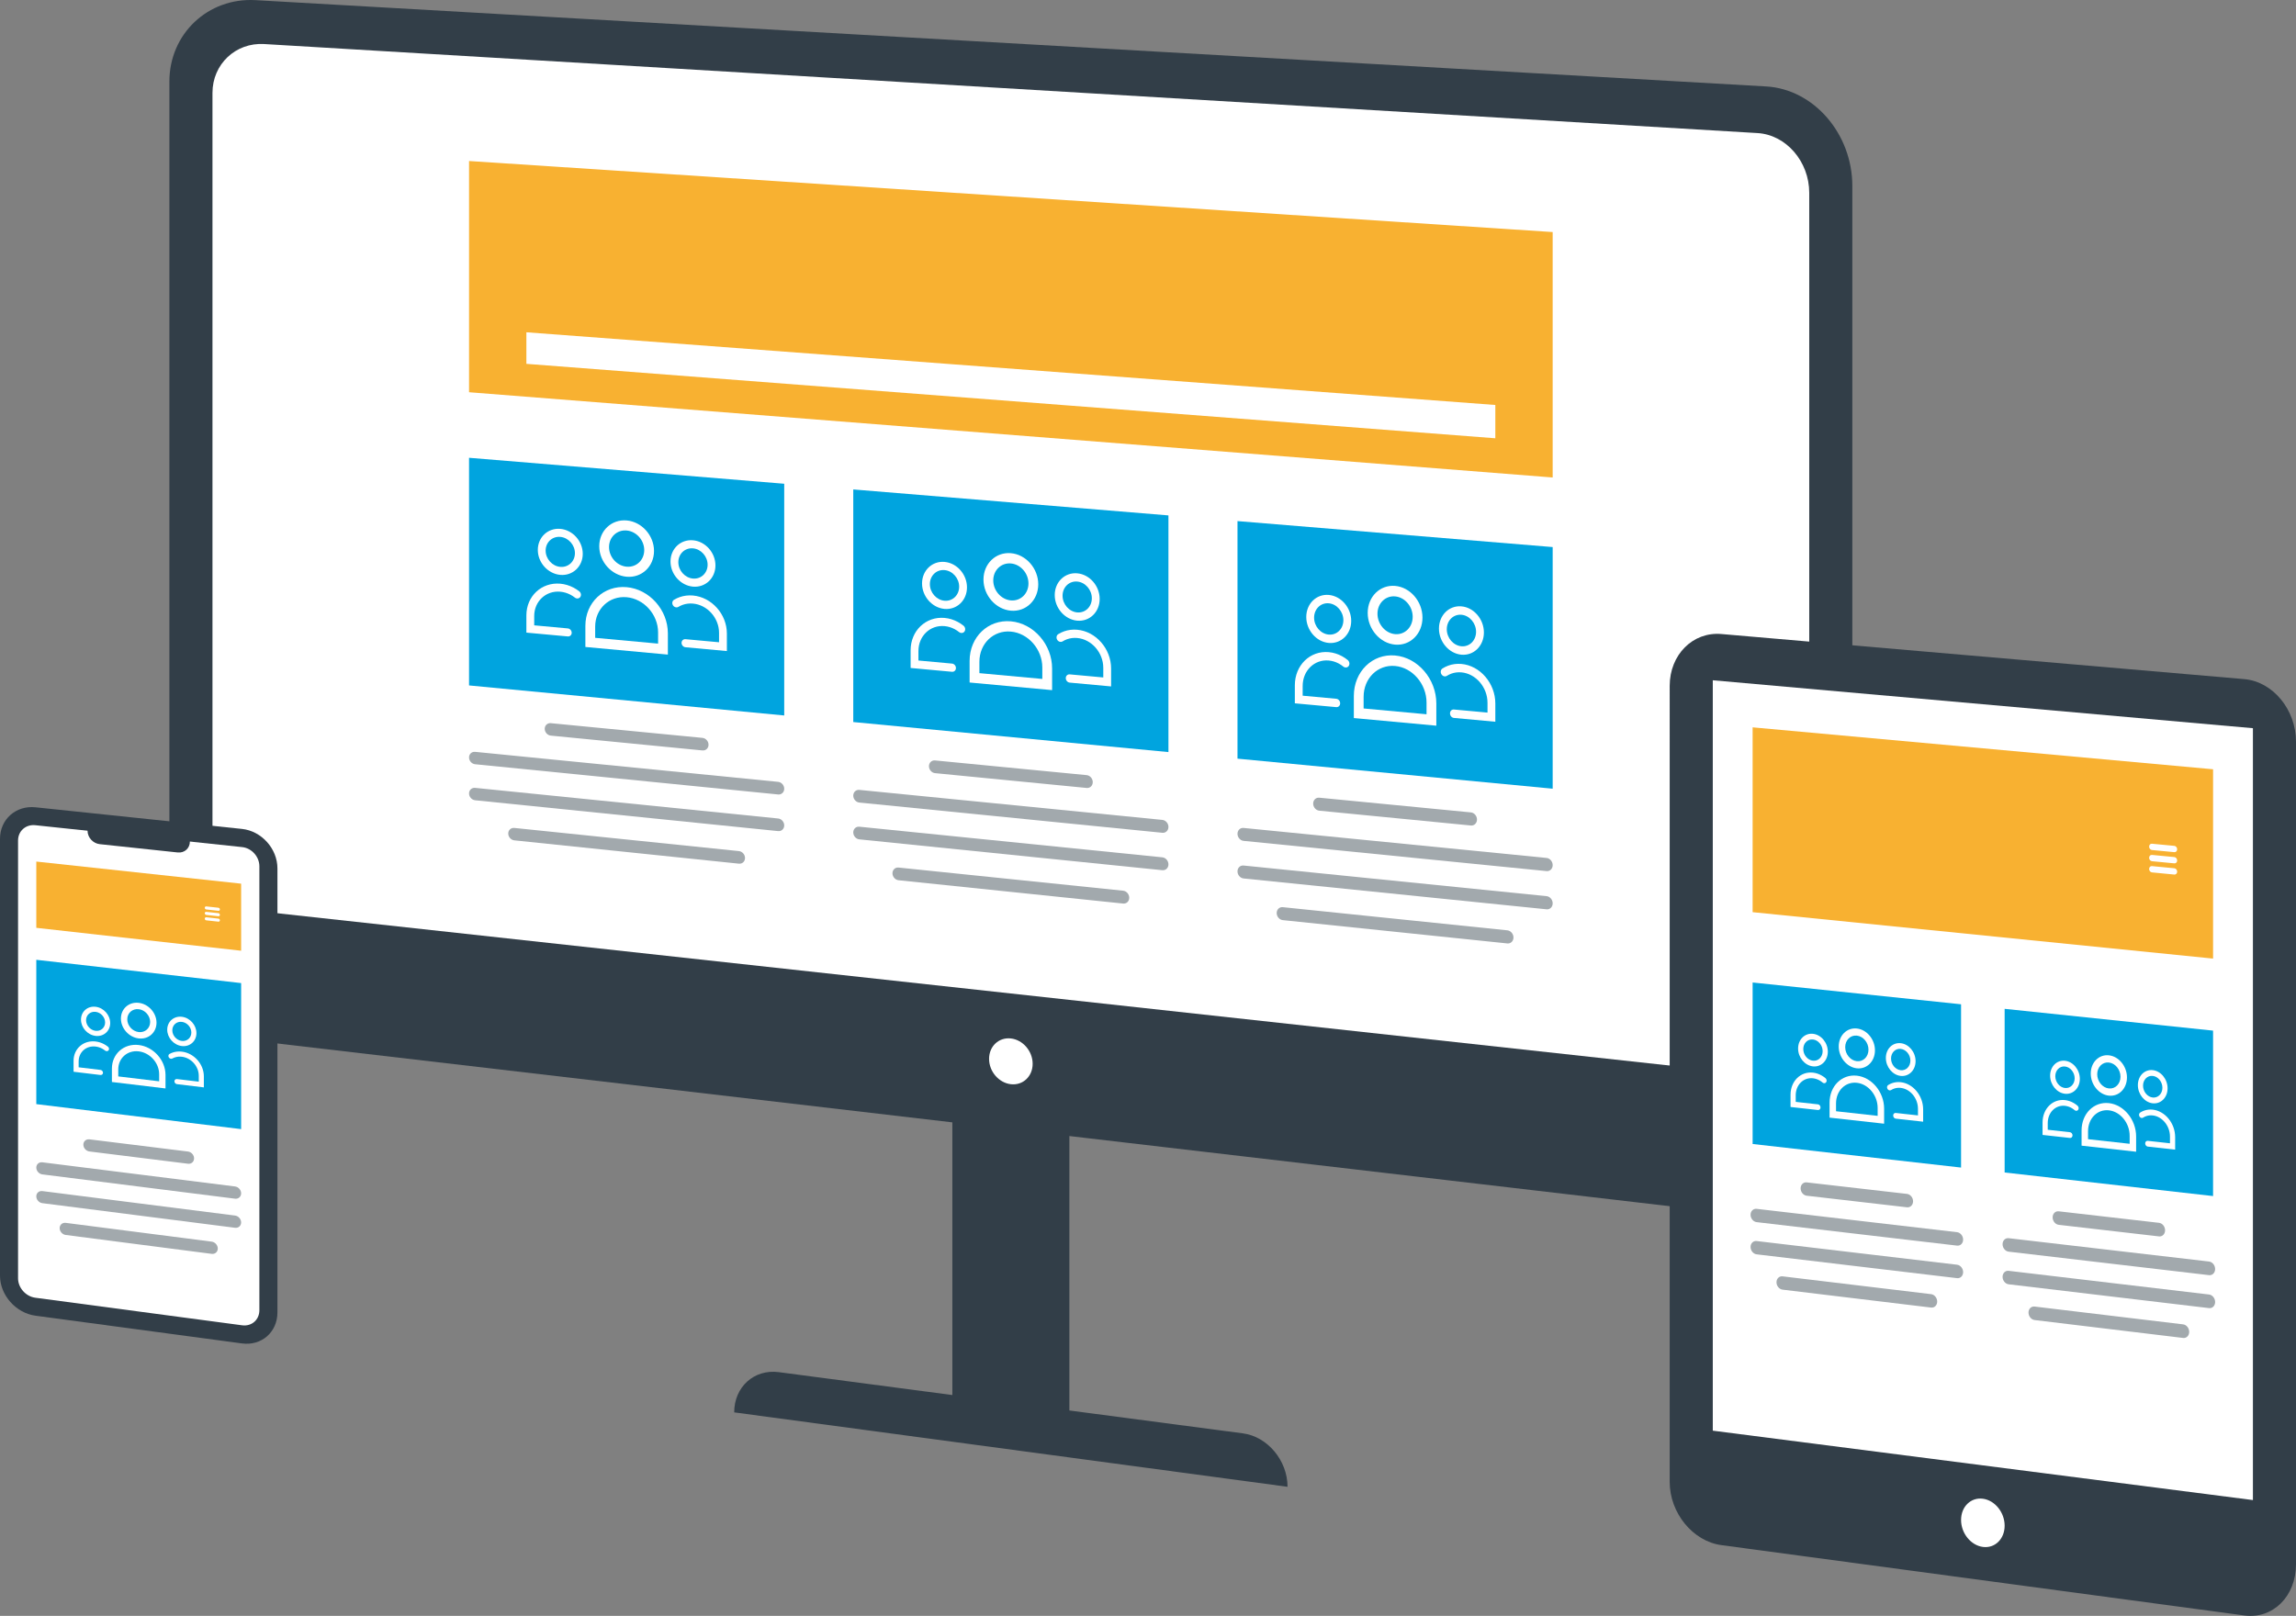
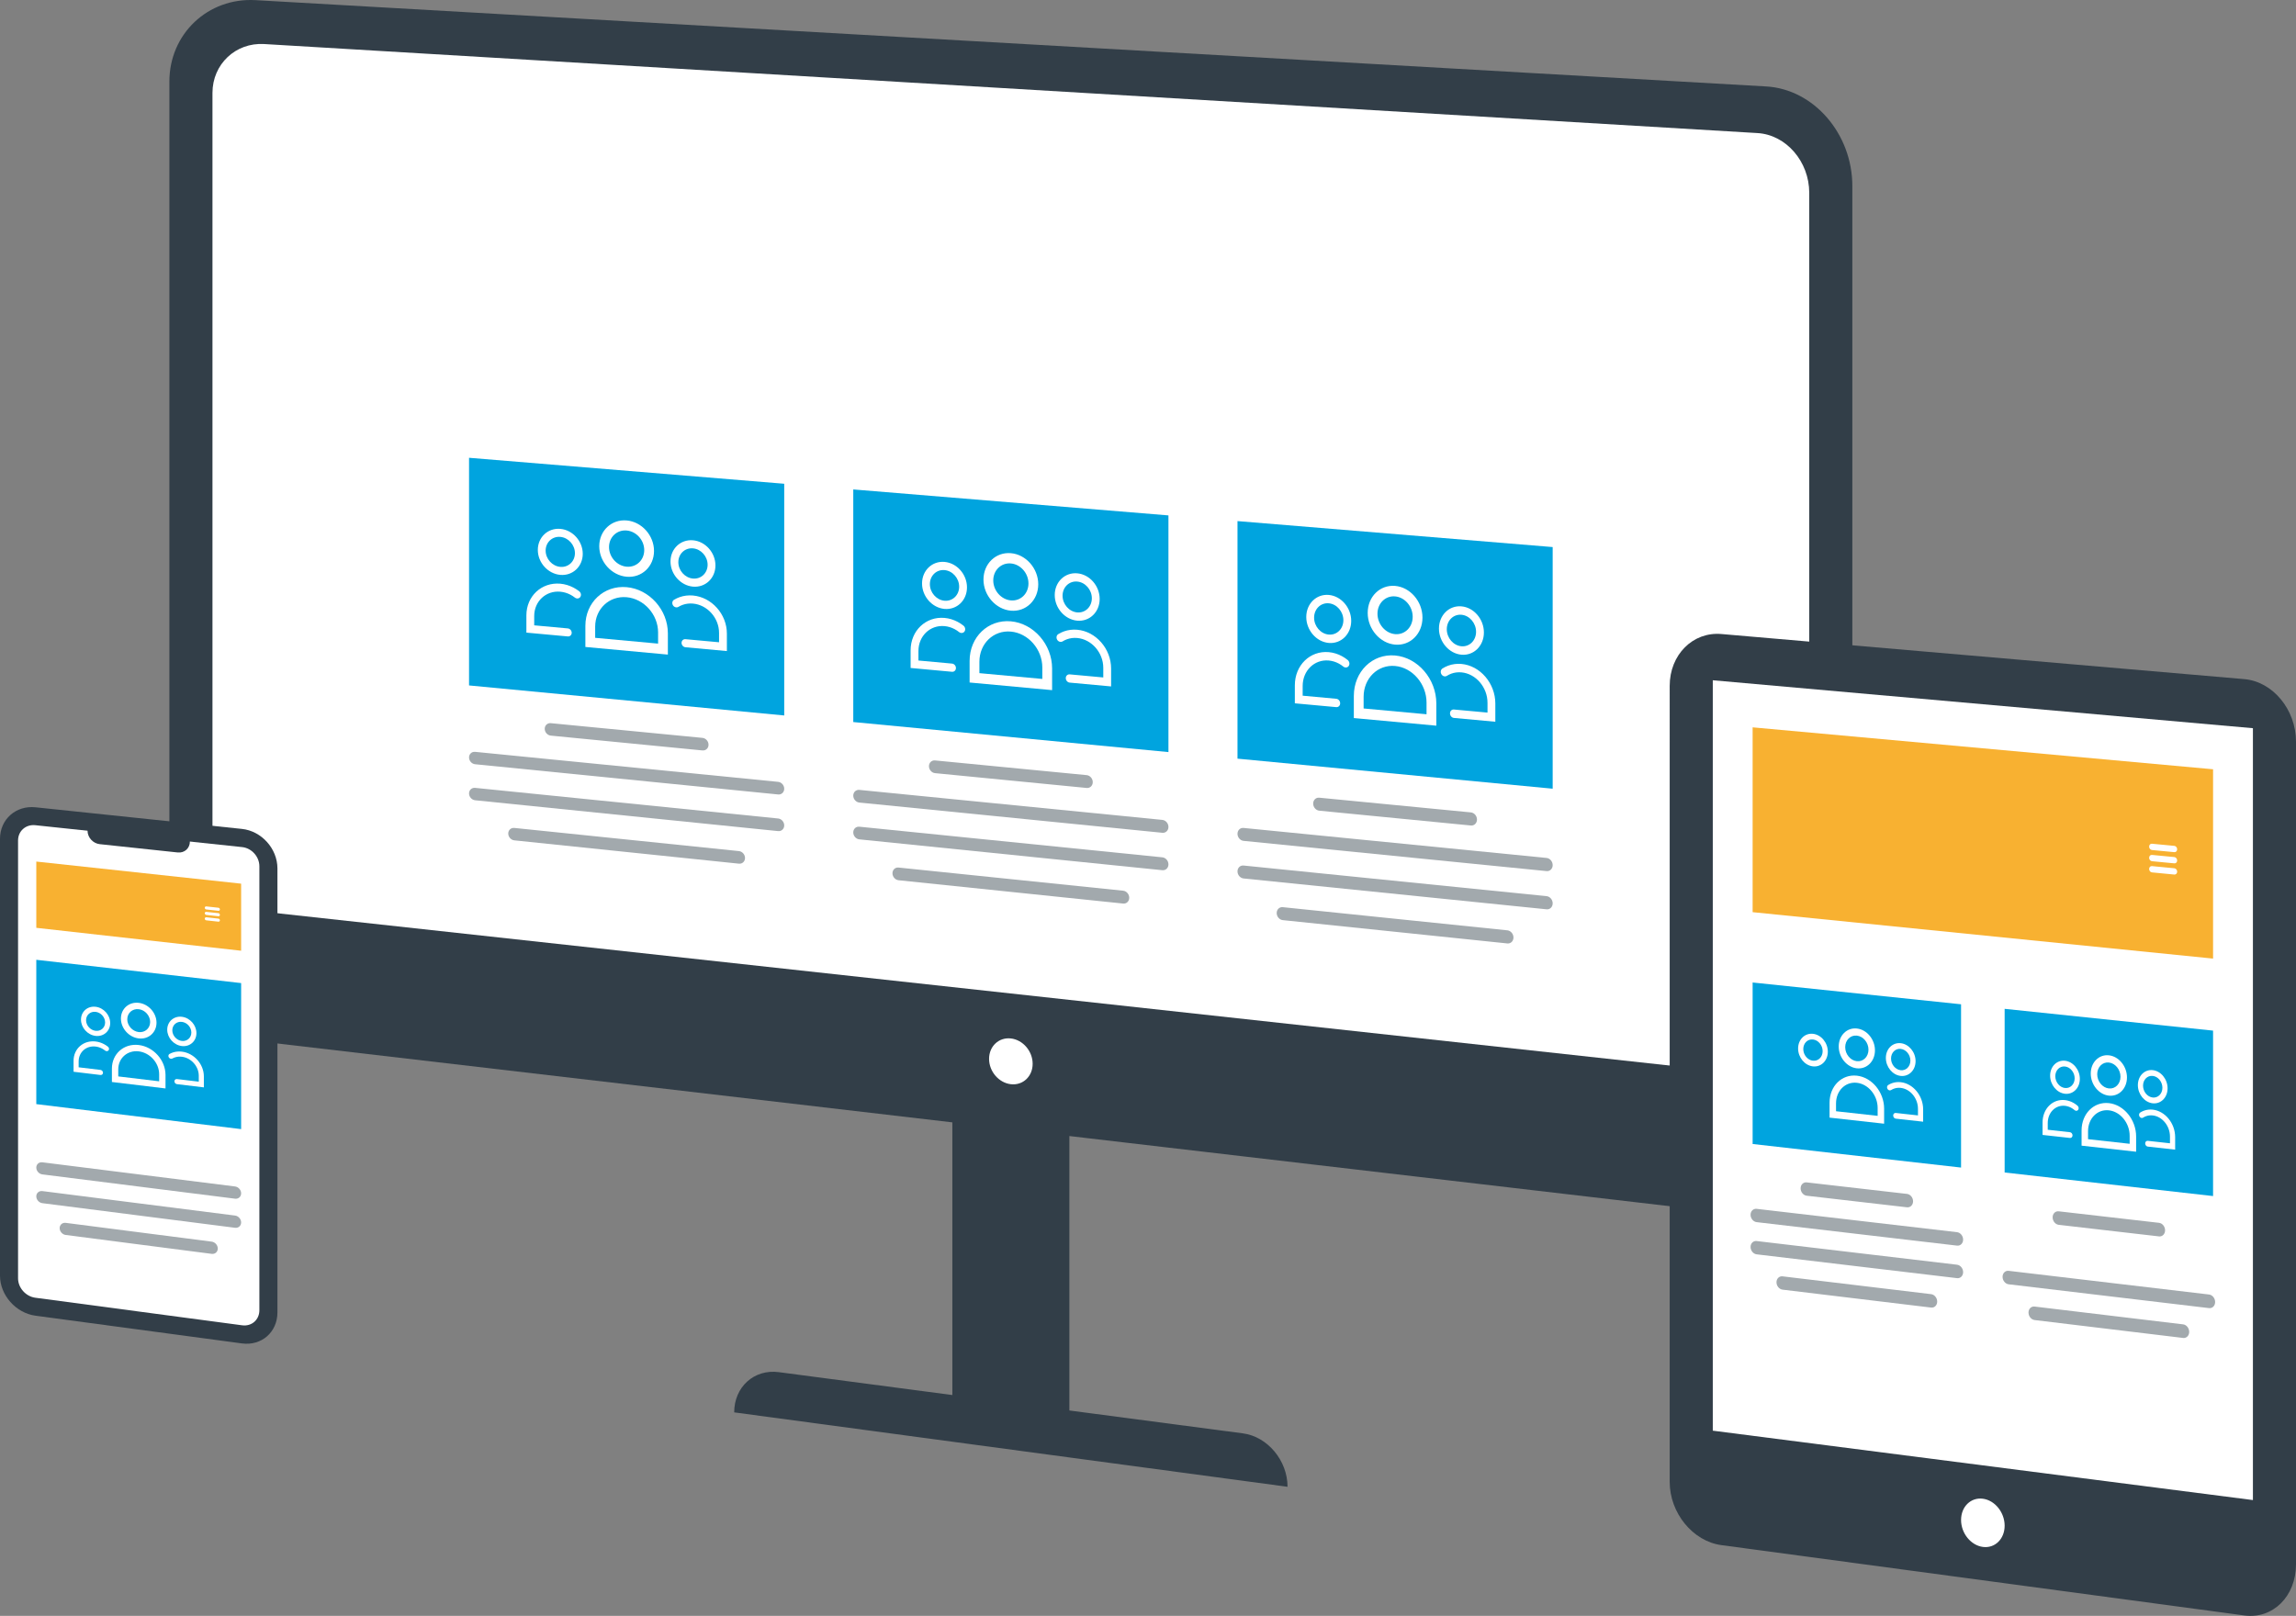
<svg xmlns="http://www.w3.org/2000/svg" version="1.1" id="Calque_1" x="0px" y="0px" viewBox="0 0 377.591 265.803" style="enable-background:new 0 0 377.591 265.803;" xml:space="preserve">
  <rect x="0" y="0" width="377.591" height="265.803" fill="#808080" stroke="none" />
  <style type="text/css">
	.st0{fill:#F8B131;}
	.st1{fill:#323E48;}
	.st2{fill:#00A4DF;}
	.st3{fill:#FFFFFF;}
	.st4{fill:#00A3DF;}
	.st5{fill:#A2A9AD;}
</style>
  <g>
    <g>
      <g>
        <path class="st1" d="M290.454,14.219L42.029,0.023C34.201-0.424,27.856,5.569,27.856,13.41v141.966     c0,7.841,6.346,14.938,14.173,15.853l114.591,13.395v44.853l-28.545-3.766c-4.05-0.534-7.333,2.428-7.333,6.617l91,12.241     c0-4.318-3.283-8.252-7.333-8.787l-28.545-3.766v-45.143l114.591,13.394c7.828,0.915,14.173-5.316,14.173-13.918V30.604     C304.628,22.002,298.282,14.667,290.454,14.219z" />
      </g>
      <g>
        <path class="st3" d="M297.541,177.79L34.942,149.056V15.277c0-4.716,3.807-8.312,8.504-8.032L289.037,21.89     c4.697,0.28,8.504,4.681,8.504,9.831V177.79z" />
      </g>
      <g>
        <path class="st3" d="M169.825,174.989c0,2.081-1.604,3.584-3.583,3.358c-1.979-0.226-3.583-2.093-3.583-4.169     s1.604-3.579,3.583-3.358C168.221,171.042,169.825,172.908,169.825,174.989z" />
      </g>
      <g>
-         <polygon class="st0" points="255.347,78.543 77.137,64.52 77.137,26.486 255.347,38.172    " />
-       </g>
+         </g>
      <g>
        <polygon class="st3" points="245.917,72.094 86.567,59.851 86.567,54.659 245.917,66.617    " />
      </g>
      <g>
        <polygon class="st2" points="128.97,117.691 77.137,112.751 77.137,75.304 128.97,79.575    " />
      </g>
      <g>
        <polygon class="st2" points="192.158,123.714 140.325,118.773 140.325,80.511 192.158,84.782    " />
      </g>
      <g>
        <polygon class="st2" points="255.347,129.737 203.513,124.796 203.513,85.718 255.347,89.989    " />
      </g>
      <g>
        <g>
          <path class="st5" d="M115.522,123.442l-24.938-2.437c-0.552-0.054-1-0.555-1-1.121s0.448-0.98,1-0.926l24.938,2.419      c0.552,0.054,1,0.559,1,1.13S116.074,123.496,115.522,123.442z" />
        </g>
        <g>
          <path class="st5" d="M127.97,130.685l-49.833-4.971c-0.552-0.055-1-0.555-1-1.119c0-0.563,0.448-0.975,1-0.92l49.833,4.936      c0.552,0.055,1,0.563,1,1.136S128.523,130.74,127.97,130.685z" />
        </g>
        <g>
          <path class="st5" d="M127.97,136.712l-49.833-5.073c-0.552-0.056-1-0.558-1-1.121c0-0.563,0.448-0.974,1-0.918l49.833,5.038      c0.552,0.056,1,0.565,1,1.138C128.97,136.35,128.523,136.768,127.97,136.712z" />
        </g>
        <g>
          <path class="st5" d="M121.522,142.069l-36.938-3.835c-0.552-0.057-1-0.561-1-1.125c0-0.564,0.448-0.975,1-0.918l36.938,3.809      c0.552,0.057,1,0.566,1,1.138C122.522,141.71,122.074,142.126,121.522,142.069z" />
        </g>
      </g>
      <g>
        <g>
          <path class="st5" d="M178.71,129.616l-24.938-2.437c-0.552-0.054-1-0.565-1-1.143c0-0.578,0.448-1.002,1-0.949l24.938,2.419      c0.552,0.054,1,0.569,1,1.152S179.263,129.67,178.71,129.616z" />
        </g>
        <g>
          <path class="st5" d="M191.158,136.988l-49.833-4.971c-0.552-0.055-1-0.565-1-1.141s0.448-0.997,1-0.942l49.833,4.936      c0.552,0.055,1,0.573,1,1.158C192.158,136.614,191.71,137.043,191.158,136.988z" />
        </g>
        <g>
          <path class="st5" d="M191.158,143.144l-49.833-5.073c-0.552-0.056-1-0.567-1-1.143s0.448-0.996,1-0.94l49.833,5.038      c0.552,0.056,1,0.575,1,1.16C192.158,142.772,191.71,143.2,191.158,143.144z" />
        </g>
        <g>
          <path class="st5" d="M184.71,148.63l-36.938-3.835c-0.552-0.057-1-0.571-1-1.147c0-0.577,0.448-0.997,1-0.94l36.938,3.809      c0.552,0.057,1,0.576,1,1.16C185.71,148.261,185.263,148.687,184.71,148.63z" />
        </g>
      </g>
      <g>
        <g>
          <path class="st5" d="M241.898,135.79l-24.938-2.437c-0.552-0.054-1-0.575-1-1.165s0.448-1.024,1-0.971l24.938,2.419      c0.552,0.054,1,0.579,1,1.174S242.451,135.844,241.898,135.79z" />
        </g>
        <g>
          <path class="st5" d="M254.347,143.291l-49.833-4.971c-0.552-0.055-1-0.575-1-1.163s0.448-1.019,1-0.964l49.833,4.936      c0.552,0.055,1,0.583,1,1.181C255.347,142.907,254.899,143.346,254.347,143.291z" />
        </g>
        <g>
          <path class="st5" d="M254.347,149.576l-49.833-5.073c-0.552-0.056-1-0.577-1-1.165s0.448-1.018,1-0.962l49.833,5.038      c0.552,0.056,1,0.585,1,1.183C255.347,149.194,254.899,149.632,254.347,149.576z" />
        </g>
        <g>
          <path class="st5" d="M247.898,155.191l-36.938-3.835c-0.552-0.057-1-0.58-1-1.169s0.448-1.019,1-0.962l36.938,3.809      c0.552,0.057,1,0.586,1,1.182C248.898,154.812,248.451,155.248,247.898,155.191z" />
        </g>
      </g>
      <g>
        <g>
          <path class="st3" d="M103.053,94.87c2.483,0.219,4.504-1.682,4.504-4.239c0-2.557-2.02-4.809-4.504-5.021      c-2.483-0.212-4.504,1.69-4.504,4.239S100.57,94.651,103.053,94.87z M103.053,87.265c1.596,0.137,2.895,1.585,2.895,3.227      c0,1.642-1.298,2.865-2.895,2.725c-1.596-0.14-2.895-1.588-2.895-3.227S101.457,87.128,103.053,87.265z" />
        </g>
        <g>
          <path class="st3" d="M103.053,96.584c-3.74-0.333-6.784,2.518-6.784,6.354v3.484l13.567,1.255v-3.501      C109.837,100.323,106.794,96.917,103.053,96.584z M108.228,105.872l-10.349-0.952v-1.835c0-2.928,2.321-5.102,5.174-4.847      c2.853,0.255,5.174,2.854,5.174,5.792V105.872z" />
        </g>
        <g>
          <path class="st3" d="M113.964,96.498c2.038,0.18,3.695-1.385,3.695-3.49c0-2.105-1.658-3.96-3.695-4.135      c-2.038-0.175-3.695,1.39-3.695,3.49C110.269,94.463,111.927,96.318,113.964,96.498z M113.964,90.201      c1.328,0.115,2.408,1.324,2.408,2.695s-1.08,2.391-2.408,2.274c-1.328-0.117-2.408-1.326-2.408-2.695      C111.557,91.107,112.637,90.086,113.964,90.201z" />
        </g>
        <g>
          <path class="st3" d="M119.427,103.049c-0.073-0.377-0.183-0.751-0.325-1.113c-0.14-0.354-0.313-0.699-0.514-1.026      c-0.2-0.323-0.429-0.631-0.68-0.913c-0.252-0.283-0.53-0.545-0.825-0.777c-0.298-0.235-0.617-0.442-0.947-0.616      c-0.338-0.177-0.69-0.322-1.048-0.429c-0.733-0.22-1.513-0.29-2.246-0.2c-0.358,0.043-0.71,0.125-1.047,0.242      c-0.33,0.114-0.649,0.264-0.948,0.445c-0.294,0.179-0.372,0.584-0.173,0.906c0.199,0.321,0.599,0.437,0.894,0.259      c0.229-0.139,0.475-0.254,0.728-0.342c0.259-0.09,0.53-0.152,0.804-0.186c0.563-0.068,1.166-0.014,1.73,0.155      c0.274,0.083,0.545,0.194,0.804,0.33c0.254,0.134,0.499,0.293,0.728,0.474c0.227,0.179,0.441,0.38,0.635,0.598      c0.194,0.218,0.37,0.454,0.524,0.703c0.155,0.251,0.288,0.516,0.395,0.788c0.11,0.278,0.194,0.564,0.25,0.854      c0.058,0.297,0.087,0.601,0.087,0.902v1.545l-5.522-0.506c-0.355-0.033-0.644,0.238-0.644,0.605s0.288,0.69,0.644,0.723      l6.809,0.627v-2.876C119.54,103.829,119.502,103.435,119.427,103.049z" />
        </g>
        <g>
          <path class="st3" d="M92.142,86.996c-2.038-0.175-3.695,1.378-3.695,3.462s1.658,3.927,3.695,4.107s3.695-1.373,3.695-3.462      C95.838,89.014,94.18,87.171,92.142,86.996z M92.142,93.247c-1.328-0.117-2.408-1.318-2.408-2.676      c0-1.359,1.08-2.371,2.408-2.256s2.408,1.315,2.408,2.676C94.55,92.352,93.47,93.364,92.142,93.247z" />
        </g>
        <g>
          <path class="st3" d="M95.26,97.269c-0.298-0.233-0.617-0.439-0.947-0.612c-0.337-0.176-0.69-0.32-1.048-0.427      c-0.733-0.219-1.513-0.289-2.246-0.2c-0.357,0.043-0.71,0.124-1.048,0.24c-0.33,0.113-0.649,0.262-0.947,0.442      c-0.295,0.177-0.573,0.387-0.825,0.622c-0.252,0.235-0.481,0.498-0.68,0.782c-0.201,0.287-0.374,0.597-0.514,0.923      c-0.143,0.332-0.252,0.683-0.325,1.042c-0.075,0.369-0.113,0.752-0.113,1.138v2.844l6.809,0.627      c0.355,0.033,0.644-0.236,0.644-0.6c0-0.364-0.288-0.686-0.644-0.719l-5.522-0.506v-1.529c0-0.298,0.029-0.593,0.087-0.877      c0.056-0.276,0.14-0.545,0.25-0.8c0.107-0.25,0.24-0.489,0.395-0.709c0.154-0.219,0.33-0.422,0.524-0.603      c0.194-0.181,0.408-0.342,0.635-0.479c0.229-0.138,0.474-0.252,0.728-0.339c0.259-0.089,0.53-0.151,0.804-0.184      c0.564-0.067,1.166-0.013,1.73,0.155c0.274,0.082,0.545,0.192,0.804,0.328c0.254,0.133,0.499,0.291,0.728,0.471      c0.294,0.23,0.695,0.187,0.894-0.097C95.632,97.917,95.555,97.5,95.26,97.269z" />
        </g>
      </g>
      <g>
        <g>
          <path class="st3" d="M166.242,100.454c2.483,0.219,4.504-1.727,4.504-4.339c0-2.612-2.02-4.909-4.504-5.121      c-2.483-0.212-4.504,1.735-4.504,4.339S163.758,100.234,166.242,100.454z M166.242,92.684c1.596,0.137,2.895,1.613,2.895,3.291      s-1.298,2.929-2.895,2.789c-1.596-0.14-2.895-1.617-2.895-3.291S164.646,92.547,166.242,92.684z" />
        </g>
        <g>
          <path class="st3" d="M166.242,102.204c-3.74-0.333-6.784,2.586-6.784,6.505v3.56l13.567,1.255v-3.576      C173.025,106.011,169.982,102.537,166.242,102.204z M171.416,111.682l-10.349-0.952v-1.875c0-2.991,2.321-5.217,5.174-4.962      c2.853,0.255,5.174,2.905,5.174,5.907V111.682z" />
        </g>
        <g>
          <path class="st3" d="M177.153,102.096c2.038,0.18,3.695-1.422,3.695-3.572c0-2.15-1.658-4.042-3.695-4.217      s-3.695,1.427-3.695,3.572C173.457,100.024,175.115,101.915,177.153,102.096z M177.153,95.663      c1.328,0.115,2.408,1.348,2.408,2.748c0,1.4-1.08,2.445-2.408,2.328c-1.328-0.117-2.408-1.35-2.408-2.748      C174.745,96.593,175.825,95.548,177.153,95.663z" />
        </g>
        <g>
          <path class="st3" d="M182.615,108.777c-0.073-0.385-0.183-0.767-0.325-1.136c-0.14-0.361-0.313-0.713-0.514-1.047      c-0.2-0.33-0.429-0.643-0.68-0.931c-0.252-0.289-0.53-0.555-0.825-0.792c-0.298-0.239-0.617-0.45-0.947-0.627      c-0.338-0.181-0.69-0.328-1.048-0.436c-0.733-0.224-1.513-0.293-2.246-0.2c-0.358,0.045-0.71,0.129-1.047,0.249      c-0.33,0.117-0.649,0.271-0.948,0.457c-0.294,0.183-0.372,0.597-0.173,0.925c0.199,0.328,0.599,0.445,0.894,0.263      c0.229-0.143,0.475-0.261,0.728-0.351c0.259-0.092,0.53-0.157,0.804-0.191c0.563-0.071,1.166-0.017,1.73,0.155      c0.274,0.084,0.545,0.197,0.804,0.336c0.254,0.136,0.499,0.298,0.728,0.482c0.227,0.182,0.441,0.387,0.635,0.61      c0.194,0.222,0.37,0.463,0.524,0.717c0.155,0.256,0.288,0.527,0.395,0.805c0.11,0.283,0.194,0.576,0.25,0.872      c0.058,0.303,0.087,0.613,0.087,0.921v1.578l-5.522-0.506c-0.355-0.033-0.644,0.245-0.644,0.619s0.288,0.705,0.644,0.737      l6.809,0.627v-2.938C182.728,109.574,182.69,109.171,182.615,108.777z" />
        </g>
        <g>
          <path class="st3" d="M155.331,92.43c-2.038-0.175-3.695,1.415-3.695,3.544s1.658,4.009,3.695,4.189s3.695-1.409,3.695-3.544      C159.026,94.484,157.368,92.605,155.331,92.43z M155.331,98.816c-1.328-0.117-2.408-1.342-2.408-2.73s1.08-2.424,2.408-2.309      s2.408,1.339,2.408,2.73C157.739,97.897,156.658,98.933,155.331,98.816z" />
        </g>
        <g>
          <path class="st3" d="M158.449,102.919c-0.298-0.238-0.617-0.448-0.947-0.623c-0.337-0.18-0.69-0.326-1.048-0.434      c-0.733-0.223-1.513-0.292-2.246-0.2c-0.357,0.044-0.71,0.128-1.048,0.247c-0.33,0.116-0.649,0.269-0.947,0.453      c-0.295,0.182-0.573,0.396-0.825,0.637c-0.252,0.24-0.481,0.51-0.68,0.8c-0.201,0.293-0.374,0.61-0.514,0.944      c-0.143,0.34-0.252,0.698-0.325,1.065c-0.075,0.377-0.113,0.768-0.113,1.163v2.906l6.809,0.627      c0.355,0.033,0.644-0.243,0.644-0.615s-0.288-0.7-0.644-0.733l-5.522-0.506v-1.562c0-0.304,0.029-0.606,0.087-0.896      c0.056-0.282,0.14-0.557,0.25-0.817c0.107-0.256,0.24-0.5,0.395-0.725c0.154-0.224,0.33-0.431,0.524-0.617      c0.194-0.186,0.408-0.351,0.635-0.491c0.229-0.141,0.474-0.258,0.728-0.348c0.259-0.091,0.53-0.155,0.804-0.189      c0.564-0.07,1.166-0.016,1.73,0.155c0.274,0.083,0.545,0.196,0.804,0.334c0.254,0.135,0.499,0.296,0.728,0.479      c0.294,0.234,0.695,0.189,0.894-0.101C158.82,103.581,158.743,103.154,158.449,102.919z" />
        </g>
      </g>
      <g>
        <g>
          <path class="st3" d="M229.43,106.037c2.483,0.219,4.504-1.772,4.504-4.439s-2.02-5.009-4.504-5.221      c-2.483-0.212-4.504,1.78-4.504,4.439S226.947,105.818,229.43,106.037z M229.43,98.103c1.596,0.137,2.895,1.642,2.895,3.355      s-1.298,2.993-2.895,2.853c-1.596-0.14-2.895-1.646-2.895-3.355S227.834,97.966,229.43,98.103z" />
        </g>
        <g>
          <path class="st3" d="M229.43,107.825c-3.74-0.333-6.784,2.653-6.784,6.656v3.635l13.567,1.255v-3.651      C236.213,111.699,233.17,108.157,229.43,107.825z M234.604,117.493l-10.349-0.952v-1.914c0-3.055,2.321-5.332,5.174-5.077      c2.853,0.255,5.174,2.957,5.174,6.022V117.493z" />
        </g>
        <g>
          <path class="st3" d="M240.341,107.694c2.038,0.18,3.695-1.459,3.695-3.654c0-2.196-1.658-4.124-3.695-4.299      s-3.695,1.464-3.695,3.654S238.303,107.513,240.341,107.694z M240.341,101.125c1.328,0.115,2.408,1.372,2.408,2.802      s-1.08,2.498-2.408,2.381c-1.328-0.117-2.408-1.374-2.408-2.802C237.933,102.079,239.013,101.011,240.341,101.125z" />
        </g>
        <g>
          <path class="st3" d="M245.803,114.504c-0.073-0.393-0.183-0.782-0.325-1.159c-0.14-0.368-0.313-0.728-0.514-1.068      c-0.2-0.336-0.429-0.656-0.68-0.95c-0.252-0.294-0.53-0.566-0.825-0.807c-0.298-0.244-0.617-0.459-0.947-0.639      c-0.338-0.184-0.69-0.333-1.048-0.444c-0.733-0.227-1.513-0.297-2.246-0.2c-0.358,0.047-0.71,0.133-1.047,0.257      c-0.33,0.121-0.649,0.278-0.948,0.468c-0.294,0.188-0.372,0.611-0.173,0.945c0.199,0.334,0.599,0.454,0.894,0.266      c0.229-0.146,0.475-0.267,0.728-0.36c0.259-0.095,0.53-0.161,0.804-0.197c0.563-0.073,1.166-0.019,1.73,0.155      c0.274,0.085,0.545,0.2,0.804,0.341c0.254,0.139,0.499,0.304,0.728,0.491c0.227,0.186,0.441,0.395,0.635,0.621      c0.194,0.226,0.37,0.473,0.524,0.731c0.155,0.262,0.288,0.537,0.395,0.821c0.11,0.289,0.194,0.588,0.25,0.889      c0.058,0.31,0.087,0.626,0.087,0.94v1.611l-5.522-0.506c-0.355-0.033-0.644,0.251-0.644,0.633s0.288,0.719,0.644,0.752      l6.809,0.627v-3C245.917,115.318,245.878,114.907,245.803,114.504z" />
        </g>
        <g>
          <path class="st3" d="M218.519,97.863c-2.038-0.175-3.695,1.451-3.695,3.626s1.658,4.091,3.695,4.271s3.695-1.446,3.695-3.626      S220.556,98.038,218.519,97.863z M218.519,104.385c-1.328-0.117-2.408-1.366-2.408-2.783c0-1.418,1.08-2.478,2.408-2.363      c1.328,0.115,2.408,1.363,2.408,2.783S219.847,104.502,218.519,104.385z" />
        </g>
        <g>
          <path class="st3" d="M221.637,108.57c-0.298-0.242-0.617-0.456-0.947-0.635c-0.337-0.183-0.69-0.331-1.048-0.441      c-0.733-0.226-1.513-0.295-2.246-0.2c-0.357,0.046-0.71,0.132-1.048,0.254c-0.33,0.12-0.649,0.276-0.947,0.464      c-0.295,0.186-0.573,0.406-0.825,0.652c-0.252,0.246-0.481,0.521-0.68,0.819c-0.201,0.3-0.374,0.624-0.514,0.965      c-0.143,0.347-0.252,0.713-0.325,1.088c-0.075,0.385-0.113,0.785-0.113,1.188v2.968l6.809,0.627      c0.355,0.033,0.644-0.249,0.644-0.629s-0.288-0.715-0.644-0.747l-5.522-0.506v-1.595c0-0.311,0.029-0.619,0.087-0.915      c0.056-0.288,0.14-0.569,0.25-0.835c0.107-0.262,0.24-0.511,0.395-0.742c0.154-0.229,0.33-0.441,0.524-0.631      c0.194-0.19,0.408-0.359,0.635-0.502c0.229-0.145,0.474-0.265,0.728-0.357c0.259-0.094,0.53-0.159,0.804-0.195      c0.564-0.072,1.166-0.018,1.73,0.155c0.274,0.085,0.545,0.199,0.804,0.339c0.254,0.138,0.499,0.302,0.728,0.488      c0.294,0.239,0.695,0.192,0.894-0.105C222.009,109.244,221.931,108.809,221.637,108.57z" />
        </g>
      </g>
    </g>
    <g>
      <g>
        <path class="st1" d="M39.783,220.987l-33.942-4.56C2.615,215.993,0,213.048,0,209.848v-71.871c0-3.2,2.615-5.52,5.842-5.182     l33.942,3.557c3.226,0.338,5.842,3.248,5.842,6.5v73.033C45.625,219.136,43.01,221.421,39.783,220.987z" />
      </g>
      <g>
        <path class="st3" d="M39.821,218.005L5.804,213.47c-1.566-0.209-2.835-1.638-2.835-3.192v-72.022c0-1.554,1.269-2.68,2.835-2.514     l34.017,3.6c1.566,0.166,2.835,1.578,2.835,3.154v73.033C42.656,217.105,41.386,218.214,39.821,218.005z" />
      </g>
      <g>
        <path class="st1" d="M29.229,140.226l-12.833-1.367c-1.104-0.118-2-1.106-2-2.207s0.896-1.9,2-1.784l12.833,1.349     c1.104,0.116,2,1.108,2,2.216S30.334,140.343,29.229,140.226z" />
      </g>
      <g>
        <g>
          <polygon class="st2" points="39.656,185.734 5.969,181.622 5.969,157.883 39.656,161.712     " />
        </g>
        <g>
          <g>
-             <path class="st5" d="M30.916,191.428l-16.207-2.017c-0.552-0.069-1-0.57-1-1.121c0-0.551,0.448-0.941,1-0.873l16.207,2.005       c0.552,0.068,1,0.572,1,1.127C31.916,191.104,31.468,191.497,30.916,191.428z" />
-           </g>
+             </g>
          <g>
            <path class="st5" d="M38.656,197.178l-31.687-3.995c-0.552-0.07-1-0.571-1-1.12s0.448-0.938,1-0.869l31.687,3.973       c0.552,0.069,1,0.575,1,1.131C39.656,196.854,39.208,197.248,38.656,197.178z" />
          </g>
          <g>
            <path class="st5" d="M38.656,201.964l-31.687-4.048c-0.552-0.071-1-0.572-1-1.122s0.448-0.937,1-0.867l31.687,4.026       c0.552,0.07,1,0.577,1,1.133C39.656,201.642,39.208,202.034,38.656,201.964z" />
          </g>
          <g>
            <path class="st5" d="M34.815,206.253l-24.005-3.107c-0.552-0.071-1-0.575-1-1.125s0.448-0.938,1-0.867l24.005,3.09       c0.552,0.071,1,0.578,1,1.133C35.815,205.933,35.367,206.325,34.815,206.253z" />
          </g>
        </g>
        <g>
          <g>
            <path class="st3" d="M22.812,170.815c1.614,0.19,2.927-0.97,2.927-2.586c0-1.615-1.313-3.081-2.927-3.268       s-2.927,0.973-2.927,2.586C19.885,169.16,21.198,170.625,22.812,170.815z M22.812,166.008c1.037,0.12,1.881,1.062,1.881,2.1       s-0.844,1.783-1.881,1.662s-1.881-1.064-1.881-2.1S21.775,165.888,22.812,166.008z" />
          </g>
          <g>
            <path class="st3" d="M22.812,171.898c-2.431-0.287-4.409,1.455-4.409,3.881v2.204l8.817,1.06v-2.211       C27.221,174.399,25.243,172.185,22.812,171.898z M26.175,177.871l-6.726-0.806v-1.16c0-1.852,1.509-3.18,3.363-2.961       s3.363,1.908,3.363,3.764V177.871z" />
          </g>
          <g>
            <path class="st3" d="M29.903,172.068c1.324,0.156,2.401-0.798,2.401-2.126c0-1.328-1.077-2.534-2.401-2.688       s-2.402,0.8-2.402,2.126C27.502,170.706,28.579,171.912,29.903,172.068z M29.903,168.092c0.863,0.1,1.565,0.886,1.565,1.751       c0,0.865-0.702,1.487-1.565,1.386c-0.863-0.101-1.565-0.887-1.565-1.751C28.339,168.613,29.041,167.992,29.903,168.092z" />
          </g>
          <g>
            <path class="st3" d="M33.453,176.313c-0.048-0.239-0.119-0.477-0.211-0.709c-0.091-0.226-0.203-0.447-0.334-0.658       c-0.13-0.208-0.279-0.407-0.442-0.59c-0.164-0.184-0.344-0.354-0.536-0.507c-0.194-0.154-0.401-0.292-0.616-0.408       c-0.219-0.119-0.448-0.217-0.681-0.292c-0.476-0.154-0.983-0.214-1.46-0.172c-0.232,0.02-0.462,0.064-0.681,0.131       c-0.215,0.066-0.422,0.154-0.616,0.262c-0.191,0.107-0.242,0.361-0.112,0.568c0.129,0.207,0.389,0.288,0.581,0.182       c0.149-0.083,0.308-0.151,0.473-0.201c0.168-0.051,0.344-0.085,0.522-0.101c0.366-0.032,0.758,0.015,1.124,0.133       c0.178,0.058,0.354,0.133,0.523,0.225c0.165,0.09,0.324,0.195,0.473,0.314c0.148,0.117,0.287,0.249,0.413,0.39       c0.126,0.141,0.241,0.294,0.34,0.454c0.101,0.162,0.187,0.332,0.257,0.505c0.071,0.177,0.126,0.36,0.162,0.544       c0.038,0.189,0.057,0.381,0.057,0.571v0.975l-3.588-0.429c-0.231-0.028-0.418,0.138-0.418,0.369       c0,0.231,0.187,0.442,0.418,0.469l4.425,0.531v-1.815C33.527,176.808,33.502,176.558,33.453,176.313z" />
          </g>
          <g>
            <path class="st3" d="M15.721,165.609c-1.324-0.154-2.401,0.795-2.401,2.115c0,1.32,1.077,2.52,2.401,2.676       c1.324,0.156,2.402-0.793,2.402-2.115C18.123,166.962,17.046,165.762,15.721,165.609z M15.721,169.564       c-0.863-0.101-1.565-0.883-1.565-1.743s0.702-1.478,1.565-1.378c0.863,0.1,1.565,0.883,1.565,1.744       C17.286,169.047,16.584,169.666,15.721,169.564z" />
          </g>
          <g>
            <path class="st3" d="M17.748,172.173c-0.194-0.154-0.401-0.29-0.616-0.406c-0.219-0.118-0.448-0.217-0.681-0.291       c-0.476-0.154-0.983-0.213-1.46-0.172c-0.232,0.02-0.461,0.064-0.681,0.13c-0.215,0.065-0.422,0.153-0.616,0.26       c-0.192,0.106-0.372,0.233-0.536,0.377c-0.164,0.143-0.312,0.306-0.442,0.481c-0.131,0.177-0.243,0.37-0.334,0.574       c-0.093,0.208-0.164,0.427-0.211,0.653c-0.049,0.232-0.074,0.474-0.074,0.718v1.801l4.425,0.531       c0.231,0.028,0.418-0.137,0.418-0.367c0-0.231-0.187-0.44-0.418-0.467l-3.588-0.429v-0.968c0-0.189,0.019-0.375,0.057-0.554       c0.036-0.174,0.091-0.342,0.162-0.501c0.07-0.156,0.156-0.305,0.257-0.441c0.1-0.135,0.215-0.26,0.341-0.371       c0.126-0.111,0.265-0.209,0.413-0.29c0.149-0.083,0.308-0.15,0.473-0.2c0.169-0.051,0.344-0.085,0.523-0.1       c0.366-0.031,0.758,0.015,1.124,0.133c0.178,0.058,0.354,0.133,0.523,0.224c0.165,0.089,0.324,0.194,0.473,0.312       c0.191,0.151,0.451,0.132,0.581-0.043C17.989,172.59,17.939,172.325,17.748,172.173z" />
          </g>
        </g>
      </g>
      <g>
        <g>
          <polygon class="st0" points="39.656,156.39 5.969,152.623 5.969,141.723 39.656,145.359     " />
        </g>
        <g>
          <g>
            <path class="st3" d="M35.915,149.821l-1.989-0.218c-0.138-0.015-0.25-0.14-0.25-0.278s0.112-0.239,0.25-0.224l1.989,0.218       c0.138,0.015,0.25,0.14,0.25,0.279S36.053,149.836,35.915,149.821z" />
          </g>
          <g>
            <path class="st3" d="M35.915,150.715l-1.989-0.219c-0.138-0.015-0.25-0.14-0.25-0.278c0-0.138,0.112-0.239,0.25-0.223       l1.989,0.218c0.138,0.015,0.25,0.14,0.25,0.279S36.053,150.73,35.915,150.715z" />
          </g>
          <g>
            <path class="st3" d="M35.915,151.609l-1.989-0.219c-0.138-0.015-0.25-0.14-0.25-0.279c0-0.138,0.112-0.239,0.25-0.223       l1.989,0.219c0.138,0.015,0.25,0.14,0.25,0.279S36.053,151.624,35.915,151.609z" />
          </g>
        </g>
      </g>
    </g>
    <g>
      <g>
        <path class="st1" d="M369.087,265.734l-85.992-11.567c-4.697-0.632-8.504-5.288-8.504-10.399V112.815     c0-5.111,3.807-8.927,8.504-8.521l85.992,7.419c4.697,0.405,8.504,5.015,8.504,10.296v135.306     C377.591,262.596,373.784,266.366,369.087,265.734z" />
      </g>
      <g>
        <polygon class="st3" points="370.505,246.753 281.678,235.338 281.678,111.901 370.505,119.786    " />
      </g>
      <g>
        <path class="st3" d="M329.675,250.969c0,2.192-1.604,3.756-3.583,3.493c-1.979-0.263-3.583-2.249-3.583-4.436     s1.604-3.751,3.583-3.493C328.07,246.791,329.675,248.777,329.675,250.969z" />
      </g>
      <g>
        <polygon class="st0" points="363.953,157.683 288.23,150.047 288.23,119.645 363.953,126.541    " />
      </g>
      <g>
        <g>
          <polygon class="st2" points="322.508,192.059 288.23,188.182 288.23,161.616 322.508,165.2     " />
        </g>
        <g>
          <g>
            <path class="st5" d="M313.615,198.595l-16.492-1.905c-0.552-0.064-1-0.606-1-1.211c0-0.606,0.448-1.044,1-0.981l16.492,1.893       c0.552,0.063,1,0.608,1,1.217S314.167,198.659,313.615,198.595z" />
          </g>
          <g>
            <path class="st5" d="M321.847,204.898l-32.956-3.862c-0.552-0.065-1-0.606-1-1.21c0-0.604,0.448-1.041,1-0.977l32.956,3.839       c0.552,0.064,1,0.611,1,1.222S322.399,204.963,321.847,204.898z" />
          </g>
          <g>
            <path class="st5" d="M321.847,210.25l-32.956-3.918c-0.552-0.066-1-0.608-1-1.212c0-0.604,0.448-1.04,1-0.975l32.956,3.895       c0.552,0.065,1,0.613,1,1.223C322.847,209.875,322.399,210.316,321.847,210.25z" />
          </g>
          <g>
            <path class="st5" d="M317.582,215.088l-24.427-2.946c-0.552-0.067-1-0.61-1-1.215s0.448-1.041,1-0.975l24.427,2.929       c0.552,0.066,1,0.614,1,1.224S318.135,215.154,317.582,215.088z" />
          </g>
        </g>
        <g>
          <g>
            <path class="st3" d="M305.369,175.732c1.642,0.178,2.978-1.147,2.978-2.954c0-1.807-1.336-3.419-2.978-3.594       c-1.642-0.175-2.978,1.15-2.978,2.954C302.391,173.942,303.727,175.554,305.369,175.732z M305.369,170.354       c1.056,0.113,1.914,1.149,1.914,2.31c0,1.161-0.859,2.012-1.914,1.898c-1.056-0.114-1.914-1.15-1.914-2.31       C303.455,171.093,304.313,170.242,305.369,170.354z" />
          </g>
          <g>
            <path class="st3" d="M305.369,176.943c-2.474-0.269-4.486,1.72-4.486,4.435v2.466l8.972,0.998v-2.473       C309.855,179.647,307.842,177.213,305.369,176.943z M308.791,183.553l-6.844-0.759v-1.298c0-2.072,1.535-3.589,3.422-3.383       c1.887,0.206,3.422,2.063,3.422,4.139V183.553z" />
          </g>
          <g>
            <path class="st3" d="M312.584,176.983c1.347,0.146,2.444-0.943,2.444-2.429s-1.096-2.811-2.444-2.955s-2.444,0.945-2.444,2.429       C310.141,175.511,311.237,176.837,312.584,176.983z M312.584,172.537c0.878,0.094,1.592,0.958,1.592,1.926       s-0.714,1.678-1.592,1.583s-1.592-0.959-1.592-1.926C310.992,173.153,311.706,172.443,312.584,172.537z" />
          </g>
          <g>
            <path class="st3" d="M316.197,181.656c-0.048-0.266-0.121-0.531-0.215-0.788c-0.092-0.251-0.207-0.496-0.34-0.728       c-0.132-0.23-0.283-0.449-0.45-0.65c-0.167-0.202-0.35-0.389-0.545-0.556c-0.197-0.168-0.408-0.318-0.627-0.443       c-0.223-0.128-0.456-0.234-0.693-0.313c-0.485-0.162-1.001-0.219-1.485-0.162c-0.237,0.027-0.47,0.082-0.693,0.161       c-0.218,0.078-0.429,0.181-0.627,0.306c-0.195,0.124-0.246,0.409-0.114,0.638c0.131,0.229,0.396,0.314,0.591,0.191       c0.152-0.096,0.314-0.175,0.482-0.235c0.171-0.061,0.35-0.103,0.532-0.124c0.373-0.043,0.771,0,1.144,0.125       c0.181,0.061,0.36,0.142,0.532,0.24c0.168,0.097,0.33,0.211,0.482,0.341c0.15,0.128,0.292,0.272,0.42,0.428       c0.128,0.155,0.245,0.324,0.346,0.501c0.102,0.179,0.19,0.367,0.261,0.56c0.072,0.197,0.128,0.4,0.165,0.605       c0.038,0.21,0.058,0.425,0.058,0.637v1.09l-3.651-0.404c-0.235-0.026-0.426,0.163-0.426,0.422s0.191,0.49,0.426,0.516       l4.503,0.499v-2.029C316.272,182.208,316.247,181.929,316.197,181.656z" />
          </g>
          <g>
            <path class="st3" d="M298.153,170.056c-1.347-0.144-2.444,0.94-2.444,2.416c0,1.476,1.096,2.797,2.444,2.943       c1.347,0.146,2.444-0.937,2.444-2.416C300.597,171.521,299.501,170.2,298.153,170.056z M298.153,174.482       c-0.878-0.095-1.592-0.955-1.592-1.918s0.714-1.669,1.592-1.574c0.878,0.094,1.592,0.954,1.592,1.918       C299.746,173.871,299.031,174.577,298.153,174.482z" />
          </g>
          <g>
-             <path class="st3" d="M300.215,177.358c-0.197-0.168-0.408-0.316-0.627-0.441c-0.223-0.128-0.456-0.233-0.693-0.312       c-0.485-0.162-1.001-0.218-1.485-0.162c-0.236,0.027-0.47,0.081-0.693,0.16c-0.218,0.077-0.429,0.18-0.626,0.304       c-0.195,0.123-0.379,0.269-0.545,0.433c-0.166,0.164-0.318,0.348-0.45,0.548c-0.133,0.201-0.248,0.42-0.34,0.649       c-0.094,0.234-0.167,0.481-0.215,0.735c-0.05,0.261-0.075,0.532-0.075,0.805v2.015l4.503,0.499       c0.235,0.026,0.426-0.162,0.426-0.42s-0.191-0.488-0.426-0.514l-3.651-0.404v-1.083c0-0.211,0.019-0.42,0.058-0.621       c0.037-0.195,0.093-0.385,0.165-0.564c0.071-0.176,0.159-0.344,0.261-0.499c0.102-0.154,0.218-0.296,0.347-0.422       c0.128-0.127,0.27-0.239,0.42-0.334c0.152-0.096,0.314-0.174,0.481-0.234c0.171-0.061,0.35-0.102,0.532-0.123       c0.373-0.043,0.771,0.001,1.144,0.125c0.181,0.061,0.36,0.141,0.532,0.239c0.168,0.096,0.33,0.211,0.481,0.34       c0.195,0.165,0.459,0.138,0.591-0.061C300.461,177.82,300.41,177.524,300.215,177.358z" />
-           </g>
+             </g>
        </g>
      </g>
      <g>
        <g>
          <polygon class="st2" points="363.953,196.746 329.675,192.869 329.675,165.949 363.953,169.533     " />
        </g>
        <g>
          <g>
            <path class="st5" d="M355.06,203.382l-16.492-1.905c-0.552-0.064-1-0.612-1-1.226c0-0.614,0.448-1.059,1-0.996l16.492,1.893       c0.552,0.063,1,0.614,1,1.232S355.612,203.446,355.06,203.382z" />
          </g>
          <g>
-             <path class="st5" d="M363.291,209.755l-32.956-3.862c-0.552-0.065-1-0.613-1-1.225s0.448-1.055,1-0.991l32.956,3.839       c0.552,0.064,1,0.617,1,1.236C364.291,209.371,363.844,209.82,363.291,209.755z" />
-           </g>
+             </g>
          <g>
            <path class="st5" d="M363.291,215.178l-32.956-3.918c-0.552-0.066-1-0.614-1-1.226s0.448-1.055,1-0.989l32.956,3.895       c0.552,0.065,1,0.619,1,1.238S363.844,215.243,363.291,215.178z" />
          </g>
          <g>
            <path class="st5" d="M359.027,220.086L334.6,217.14c-0.552-0.067-1-0.617-1-1.23c0-0.613,0.448-1.055,1-0.989l24.427,2.929       c0.552,0.066,1,0.62,1,1.238C360.027,219.706,359.58,220.152,359.027,220.086z" />
          </g>
        </g>
        <g>
          <g>
            <path class="st3" d="M346.814,180.228c1.642,0.178,2.978-1.166,2.978-2.997c0-1.831-1.336-3.462-2.978-3.637       c-1.642-0.175-2.978,1.17-2.978,2.997C343.835,178.419,345.171,180.05,346.814,180.228z M346.814,174.779       c1.056,0.113,1.914,1.161,1.914,2.338c0,1.176-0.859,2.04-1.914,1.926c-1.056-0.114-1.914-1.163-1.914-2.338       C344.899,175.531,345.758,174.667,346.814,174.779z" />
          </g>
          <g>
            <path class="st3" d="M346.814,181.456c-2.474-0.269-4.486,1.75-4.486,4.501v2.498l8.972,0.998v-2.506       C351.3,184.189,349.287,181.725,346.814,181.456z M350.236,188.148l-6.844-0.759v-1.315c0-2.099,1.535-3.639,3.422-3.433       c1.887,0.206,3.422,2.085,3.422,4.189V188.148z" />
          </g>
          <g>
            <path class="st3" d="M354.029,181.486c1.347,0.146,2.444-0.959,2.444-2.464c0-1.505-1.096-2.847-2.444-2.991       s-2.444,0.961-2.444,2.464C351.586,179.998,352.682,181.34,354.029,181.486z M354.029,176.981       c0.878,0.094,1.592,0.969,1.592,1.949s-0.714,1.701-1.592,1.606c-0.878-0.095-1.592-0.969-1.592-1.949       S353.151,176.887,354.029,176.981z" />
          </g>
          <g>
            <path class="st3" d="M357.642,186.215c-0.048-0.27-0.121-0.538-0.215-0.798c-0.092-0.254-0.207-0.502-0.34-0.737       c-0.132-0.233-0.283-0.454-0.45-0.658c-0.167-0.204-0.35-0.394-0.545-0.562c-0.197-0.17-0.408-0.321-0.627-0.448       c-0.223-0.13-0.456-0.236-0.693-0.316c-0.485-0.164-1.001-0.22-1.485-0.162c-0.237,0.028-0.47,0.084-0.693,0.165       c-0.218,0.079-0.429,0.184-0.627,0.311c-0.195,0.125-0.246,0.415-0.114,0.647c0.131,0.232,0.396,0.318,0.591,0.192       c0.152-0.098,0.314-0.178,0.482-0.239c0.171-0.062,0.35-0.105,0.532-0.126c0.373-0.044,0.771-0.001,1.144,0.125       c0.181,0.061,0.36,0.143,0.532,0.243c0.168,0.098,0.33,0.214,0.482,0.345c0.15,0.13,0.292,0.275,0.42,0.433       c0.128,0.157,0.245,0.328,0.346,0.507c0.102,0.181,0.19,0.371,0.261,0.567c0.072,0.199,0.128,0.405,0.165,0.612       c0.038,0.213,0.058,0.43,0.058,0.645v1.104l-3.651-0.404c-0.235-0.026-0.426,0.166-0.426,0.428       c0,0.262,0.191,0.496,0.426,0.522l4.503,0.499v-2.056C357.717,186.774,357.691,186.492,357.642,186.215z" />
          </g>
          <g>
            <path class="st3" d="M339.598,174.488c-1.347-0.144-2.444,0.956-2.444,2.452c0,1.496,1.096,2.832,2.444,2.979       c1.347,0.146,2.444-0.953,2.444-2.452S340.945,174.632,339.598,174.488z M339.598,178.972       c-0.878-0.095-1.592-0.966-1.592-1.941s0.714-1.692,1.592-1.598s1.592,0.965,1.592,1.941S340.476,179.067,339.598,178.972z" />
          </g>
          <g>
            <path class="st3" d="M341.66,181.883c-0.197-0.17-0.408-0.32-0.627-0.446c-0.223-0.129-0.456-0.235-0.693-0.315       c-0.485-0.163-1.001-0.219-1.485-0.162c-0.236,0.028-0.47,0.083-0.693,0.163c-0.218,0.079-0.429,0.183-0.626,0.309       c-0.195,0.125-0.379,0.273-0.545,0.44c-0.166,0.166-0.318,0.354-0.45,0.556c-0.133,0.204-0.248,0.426-0.34,0.658       c-0.094,0.237-0.167,0.488-0.215,0.745c-0.05,0.264-0.075,0.539-0.075,0.816v2.042l4.503,0.499       c0.235,0.026,0.426-0.165,0.426-0.426c0-0.261-0.191-0.494-0.426-0.52l-3.651-0.404v-1.097c0-0.214,0.019-0.425,0.058-0.629       c0.037-0.198,0.093-0.39,0.165-0.572c0.071-0.179,0.159-0.349,0.261-0.506c0.102-0.156,0.218-0.3,0.347-0.428       c0.128-0.129,0.27-0.243,0.42-0.339c0.152-0.097,0.314-0.177,0.481-0.238c0.171-0.062,0.35-0.104,0.532-0.125       c0.373-0.044,0.771,0,1.144,0.125c0.181,0.061,0.36,0.142,0.532,0.242c0.168,0.097,0.33,0.213,0.481,0.343       c0.195,0.167,0.459,0.139,0.591-0.062C341.906,182.351,341.855,182.051,341.66,181.883z" />
          </g>
        </g>
      </g>
      <g>
        <g>
          <path class="st3" d="M357.585,140.176l-3.685-0.352c-0.256-0.024-0.463-0.276-0.463-0.561c0-0.285,0.207-0.497,0.463-0.473      l3.685,0.351c0.256,0.024,0.463,0.277,0.463,0.562S357.841,140.201,357.585,140.176z" />
        </g>
        <g>
          <path class="st3" d="M357.585,142.018l-3.685-0.354c-0.256-0.025-0.463-0.277-0.463-0.561c0-0.285,0.207-0.497,0.463-0.473      l3.685,0.353c0.256,0.025,0.463,0.277,0.463,0.562S357.841,142.043,357.585,142.018z" />
        </g>
        <g>
          <path class="st3" d="M357.585,143.86l-3.685-0.356c-0.256-0.025-0.463-0.277-0.463-0.562s0.207-0.497,0.463-0.472l3.685,0.355      c0.256,0.025,0.463,0.277,0.463,0.562S357.841,143.885,357.585,143.86z" />
        </g>
      </g>
    </g>
  </g>
</svg>